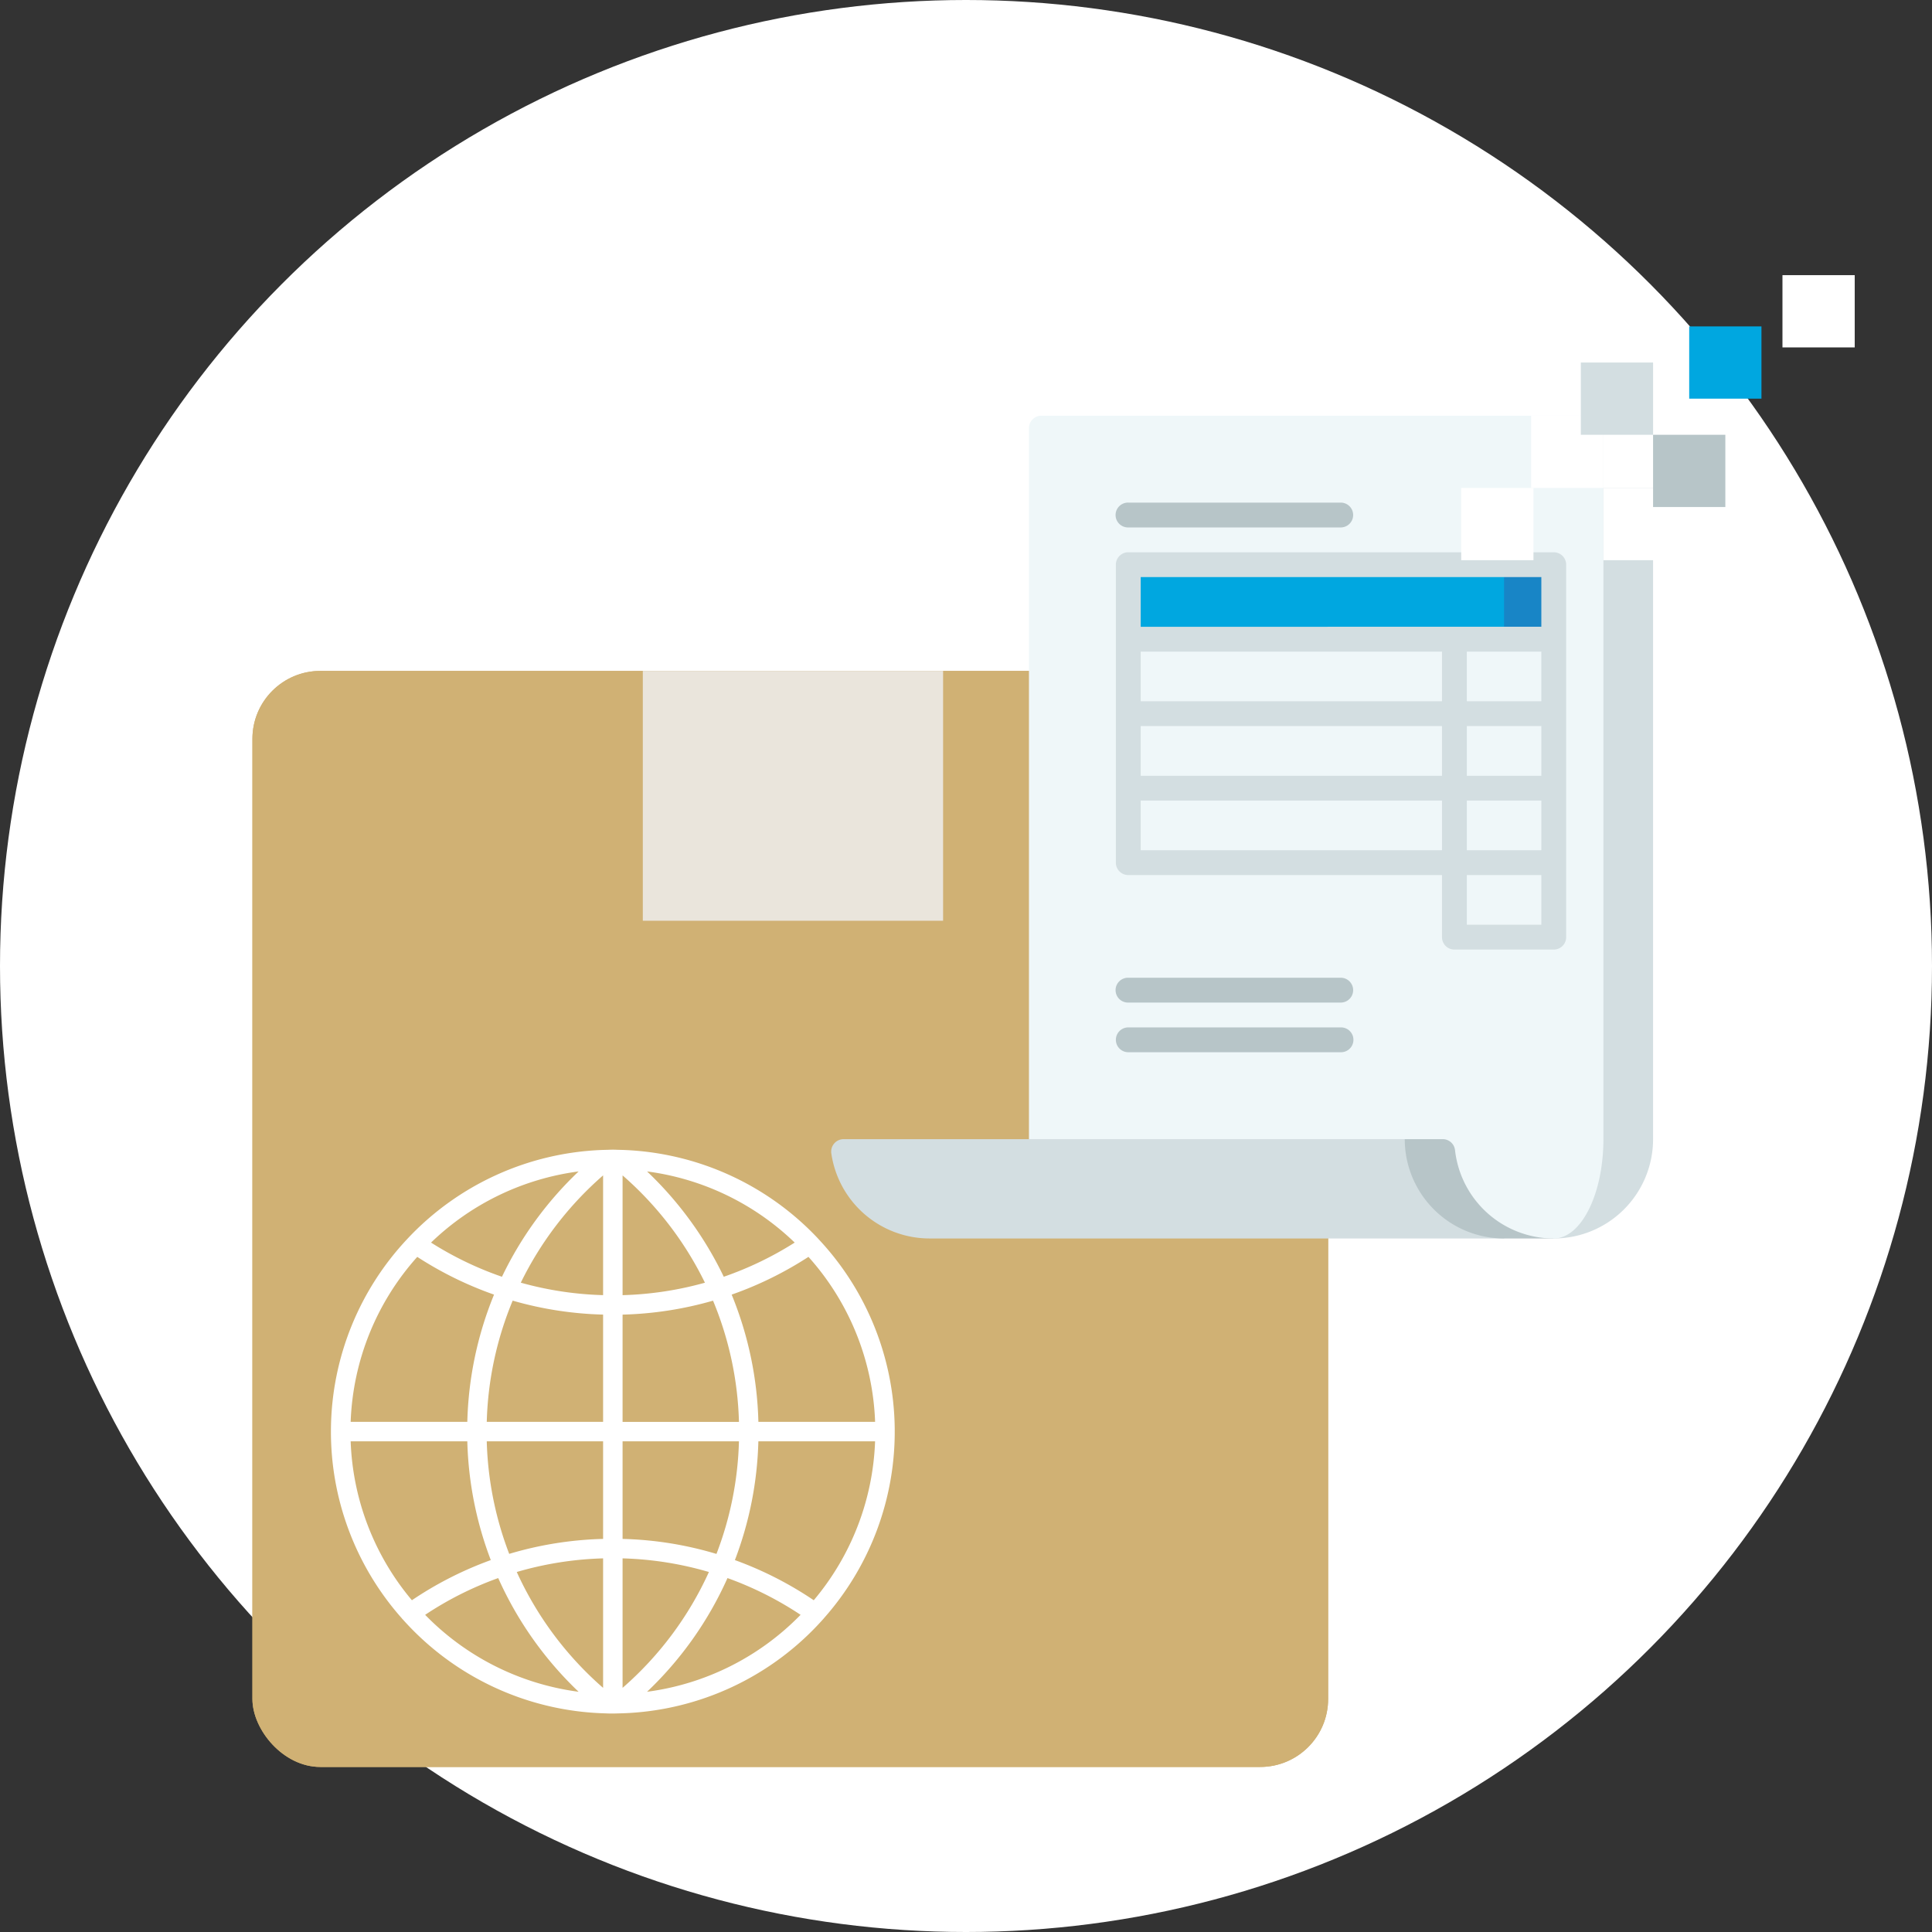
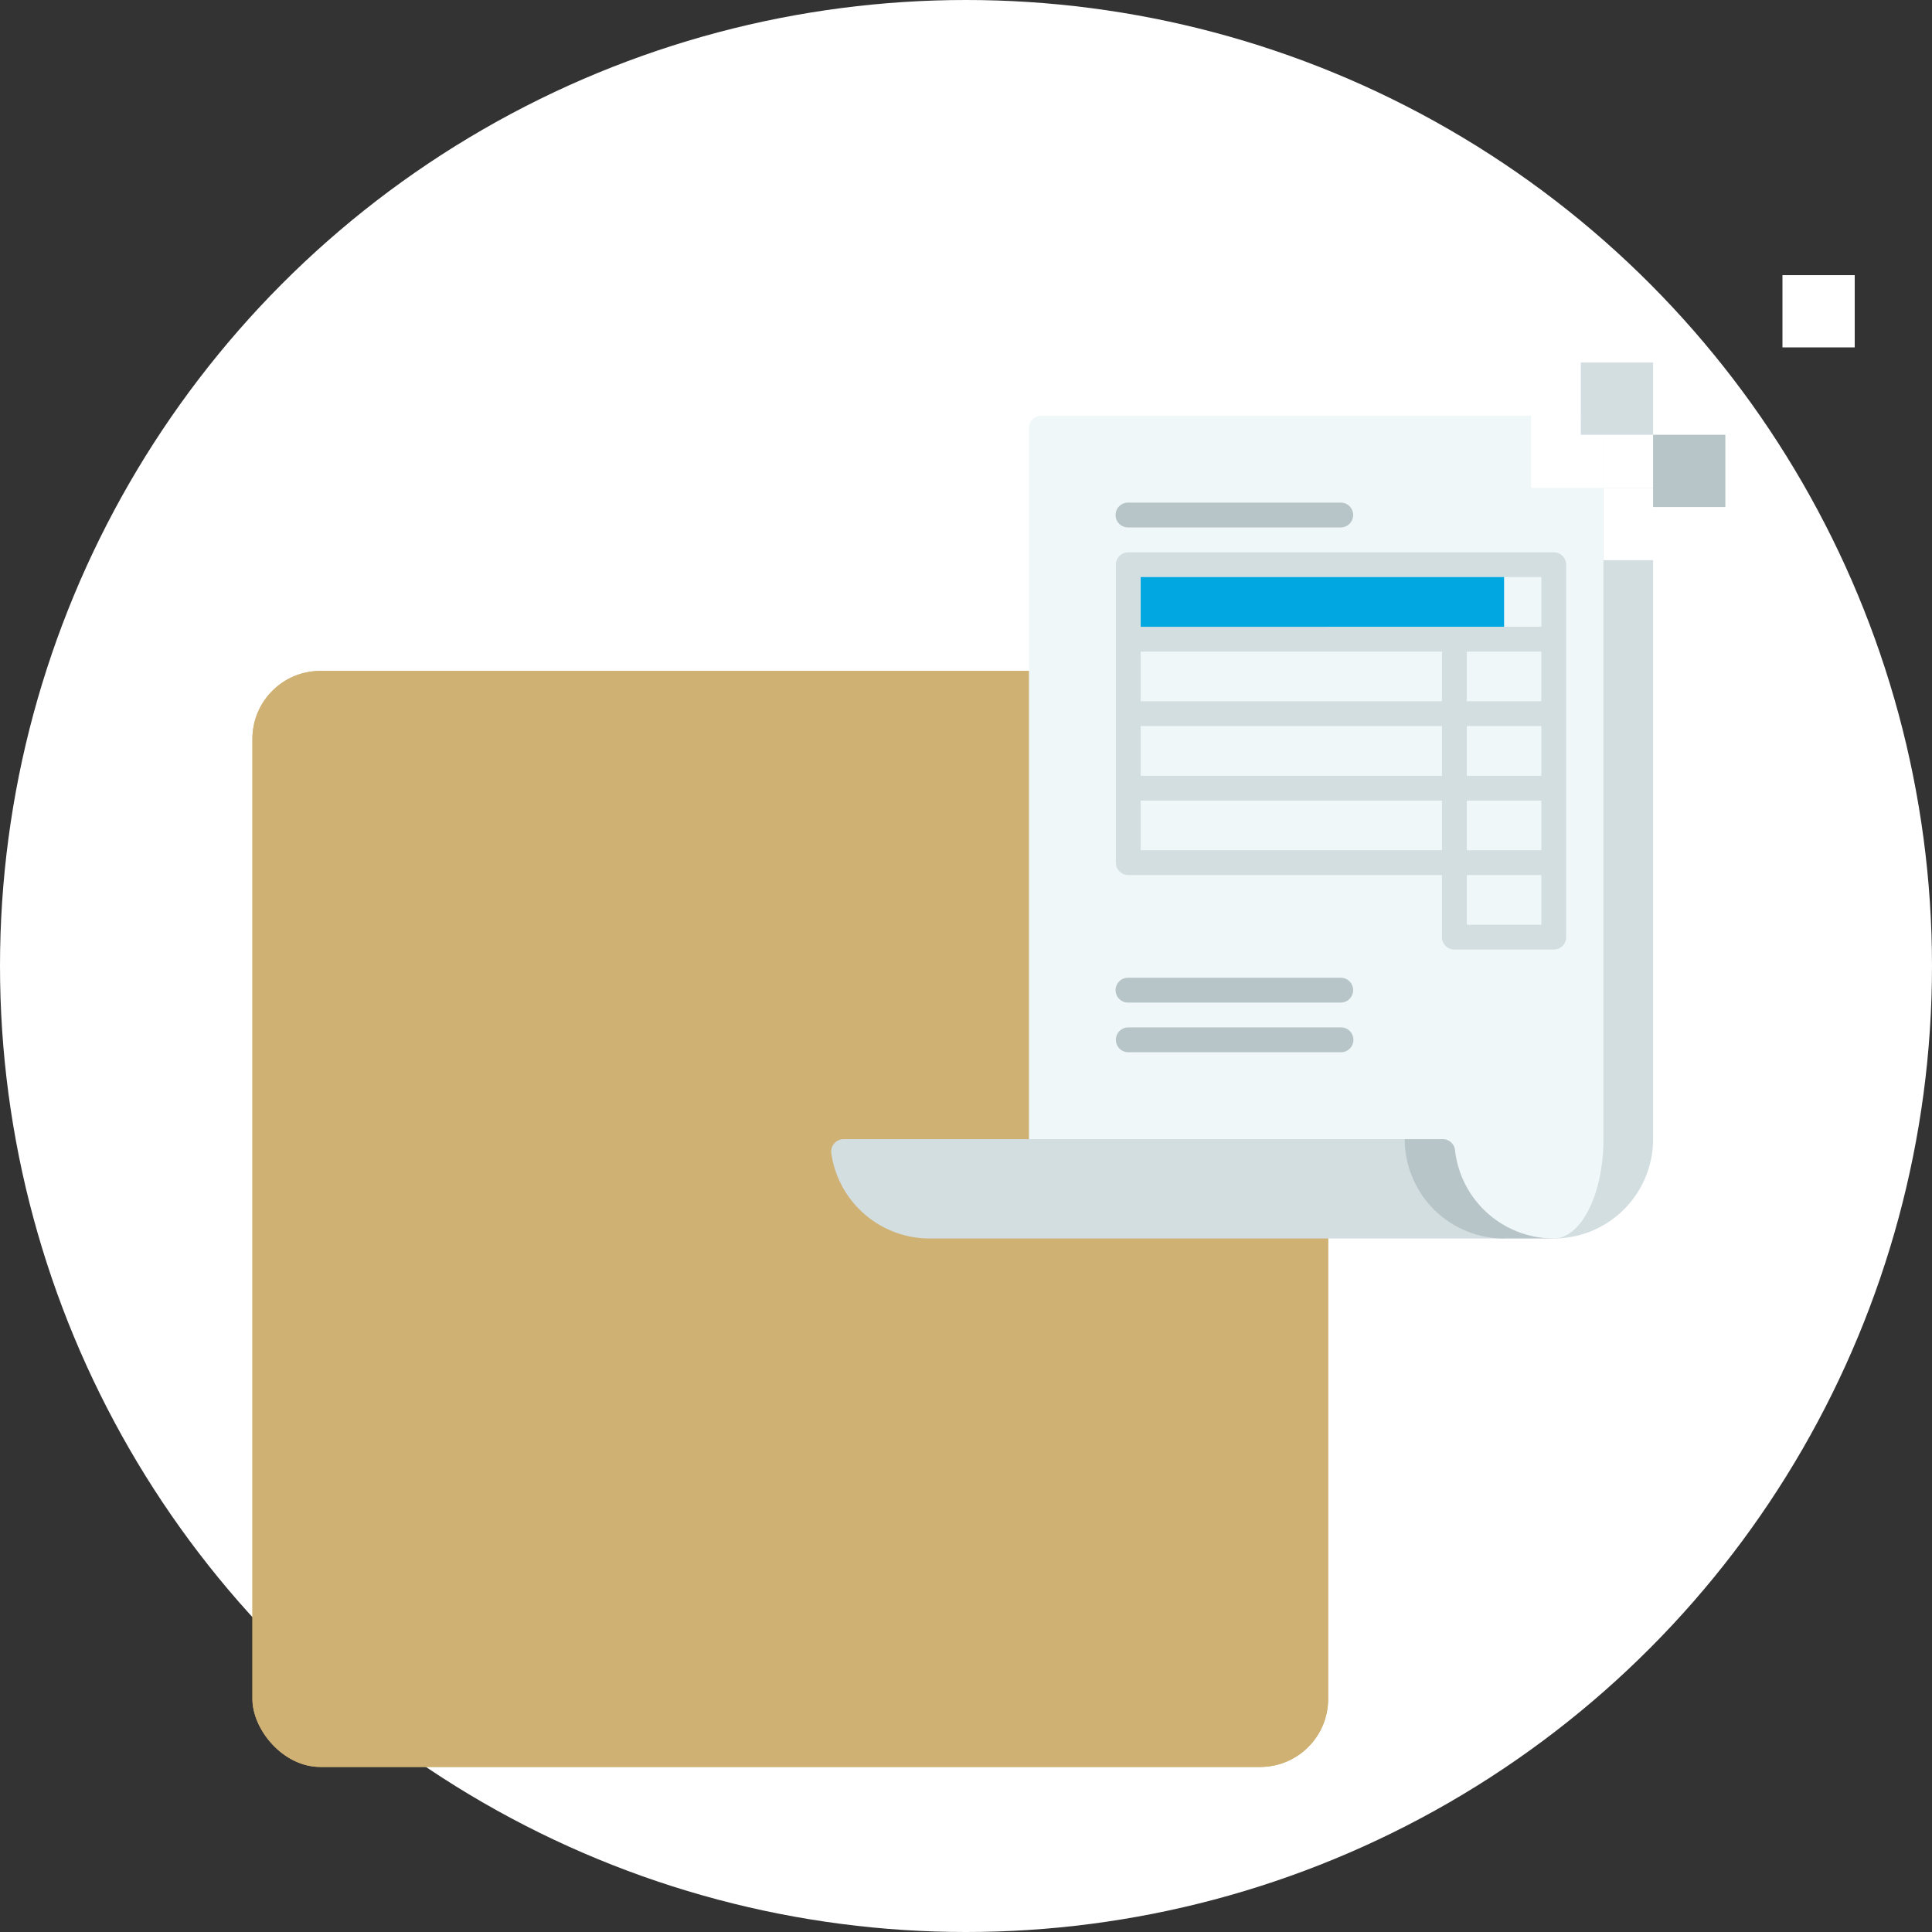
<svg xmlns="http://www.w3.org/2000/svg" id="Layer_1" data-name="Layer 1" viewBox="0 0 286.03 286.03">
  <rect x="0" y="0" width="286.03" height="286.03" fill="#333333" stroke="none" />
  <defs>
    <clipPath id="clip-path" transform="translate(-6.985 -6.985)">
      <rect x="44.356" y="106.312" width="159.257" height="162.269" rx="10.062" fill="#d0b174" />
    </clipPath>
  </defs>
  <circle cx="143.015" cy="143.015" r="143.015" fill="#fff" />
  <rect x="37.371" y="99.327" width="159.257" height="162.269" rx="10.062" fill="#d0b174" />
  <g>
    <rect x="37.371" y="99.327" width="159.257" height="162.269" rx="10.062" fill="#d0b174" />
    <g clip-path="url(#clip-path)">
-       <path d="M102.782,257.449a52.993,52.993,0,0,0,11.905-16.832,50.2,50.2,0,0,1,10.823,5.44,38.772,38.772,0,0,1-22.728,11.392M69.928,246.057a49.979,49.979,0,0,1,10.818-5.44,53.2,53.2,0,0,0,11.9,16.832,38.744,38.744,0,0,1-22.721-11.392m49.335-25.686h17.28a38.667,38.667,0,0,1-9.08,23.528,53.241,53.241,0,0,0-11.674-5.945,53.069,53.069,0,0,0,3.474-17.583M99.157,234.819V220.371h17.229a50.105,50.105,0,0,1-3.33,16.67,52.761,52.761,0,0,0-13.9-2.222m0,22.046V237.7a50.179,50.179,0,0,1,12.782,2.018,50.265,50.265,0,0,1-12.782,17.152M96.273,237.7v19.17a50.39,50.39,0,0,1-12.781-17.152A50.185,50.185,0,0,1,96.273,237.7M79.049,220.371H96.273v14.448a53.123,53.123,0,0,0-13.9,2.215,50.3,50.3,0,0,1-3.325-16.663M81.3,196.008a49.994,49.994,0,0,1-10.5-5.061,38.725,38.725,0,0,1,21.849-10.533A53.139,53.139,0,0,0,81.3,196.008m32.838,0a53.307,53.307,0,0,0-11.356-15.594,38.72,38.72,0,0,1,21.856,10.533,50.352,50.352,0,0,1-10.5,5.061m-14.981,2.72V181a50.339,50.339,0,0,1,12.192,15.888,50.272,50.272,0,0,1-12.192,1.844m0,2.881a53.239,53.239,0,0,0,13.392-2.066,50.141,50.141,0,0,1,3.837,17.947H99.157Zm-2.884,0V217.49H79.049a50.249,50.249,0,0,1,3.838-17.947,53.157,53.157,0,0,0,13.386,2.066m0-2.881a50.156,50.156,0,0,1-12.184-1.844A50.43,50.43,0,0,1,96.273,181Zm40.27,18.762h-17.28a53.1,53.1,0,0,0-3.956-18.839,53.194,53.194,0,0,0,11.369-5.589,38.657,38.657,0,0,1,9.867,24.428M68.757,193.062a53.31,53.31,0,0,0,11.369,5.589A53.161,53.161,0,0,0,76.17,217.49H58.9a38.658,38.658,0,0,1,9.862-24.428M58.9,220.371H76.17a53.1,53.1,0,0,0,3.477,17.583,53.172,53.172,0,0,0-11.68,5.945A38.678,38.678,0,0,1,58.9,220.371M128.932,246.6a41.642,41.642,0,0,0-.807-56.212c-.008-.008-.016-.015-.016-.023A41.669,41.669,0,0,0,99.162,177.23l-.812-.02c-.213-.008-.423-.016-.633-.016s-.423.008-.634.016l-.81.02a41.652,41.652,0,0,0-28.944,13.133.034.034,0,0,0-.013.023h-.008A41.633,41.633,0,0,0,66.5,246.6a.1.1,0,0,1,.018.044c.031.033.067.048.092.082a41.643,41.643,0,0,0,29.662,13.909l.81.028c.211,0,.421.006.634.006s.42-.006.633-.013l.807-.021h.005A41.647,41.647,0,0,0,128.848,246.7c.015-.031.048-.036.064-.064.012-.008.012-.021.02-.036" transform="translate(-6.985 -6.985)" fill="#fff" />
-     </g>
+       </g>
  </g>
-   <rect x="95.168" y="99.327" width="44.456" height="36.989" fill="#eae5dc" />
  <g>
    <path d="M159.321,175.634H131.88a1.844,1.844,0,0,0-1.819,2.116,14.708,14.708,0,0,0,14.554,12.589h85.048V160.928Z" transform="translate(-6.985 -6.985)" fill="#d3dee1" />
    <path d="M214.957,160.928v14.706a14.706,14.706,0,0,0,14.706,14.705h7.353V160.928Z" transform="translate(-6.985 -6.985)" fill="#b7c5c8" />
    <path d="M244.369,68.528l-7.353,121.811a14.705,14.705,0,0,0,14.705-14.705V70.366a1.838,1.838,0,0,0-1.838-1.838Z" transform="translate(-6.985 -6.985)" fill="#d3dee1" />
    <path d="M244.369,175.634V68.528h-83.21a1.838,1.838,0,0,0-1.838,1.838V175.634h61.254a1.831,1.831,0,0,1,1.824,1.622,14.706,14.706,0,0,0,14.617,13.083C241.077,190.339,244.369,183.755,244.369,175.634Z" transform="translate(-6.985 -6.985)" fill="#eff7f9" />
-     <path d="M229.663,90.586,222.31,96.1l7.353,5.514h7.353V90.586Z" transform="translate(-6.985 -6.985)" fill="#1885c6" />
    <path d="M174.027,90.586h55.636v11.029H174.027Z" transform="translate(-6.985 -6.985)" fill="#00a7e0" />
    <g>
      <path d="M174.027,85.072h31.494a1.839,1.839,0,0,0,0-3.677H174.027a1.839,1.839,0,1,0,0,3.677Z" transform="translate(-6.985 -6.985)" fill="#b7c5c8" />
      <path d="M205.521,159.09H174.027a1.838,1.838,0,1,0,0,3.676h31.494a1.838,1.838,0,1,0,0-3.676Z" transform="translate(-6.985 -6.985)" fill="#b7c5c8" />
      <path d="M205.521,151.737H174.027a1.839,1.839,0,1,0,0,3.677h31.494a1.839,1.839,0,0,0,0-3.677Z" transform="translate(-6.985 -6.985)" fill="#b7c5c8" />
    </g>
    <path d="M237.016,88.748H174.027a1.838,1.838,0,0,0-1.839,1.838V134.7a1.838,1.838,0,0,0,1.839,1.838h46.445v9.191a1.838,1.838,0,0,0,1.838,1.839h14.706a1.838,1.838,0,0,0,1.838-1.839V90.586A1.838,1.838,0,0,0,237.016,88.748Zm-1.838,14.706v7.352h-11.03v-7.352Zm-14.706,7.352H175.865v-7.352h44.607Zm-44.607,3.677h44.607v7.353H175.865Zm48.283,0h11.03v7.353h-11.03Zm11.03-22.059v7.353H175.865V92.424Zm-59.313,40.441v-7.353h44.607v7.353Zm59.313,11.029h-11.03v-7.353h11.03Zm-11.03-11.029v-7.353h11.03v7.353Z" transform="translate(-6.985 -6.985)" fill="#d3dee1" />
  </g>
  <rect x="226.687" y="61.543" width="10.697" height="10.697" fill="#fff" />
  <rect x="237.384" y="61.543" width="10.697" height="10.697" fill="#fff" />
  <rect x="237.384" y="72.239" width="10.697" height="10.697" fill="#fff" />
-   <rect x="216.33" y="72.239" width="10.697" height="10.697" fill="#fff" />
  <rect x="234.04" y="53.672" width="10.697" height="10.697" fill="#d3dee1" />
  <rect x="244.736" y="64.368" width="10.697" height="10.697" fill="#b7c5c8" />
-   <rect x="250.085" y="48.323" width="10.697" height="10.697" fill="#00a7e0" />
  <rect x="263.891" y="40.736" width="10.697" height="10.697" fill="#fff" />
</svg>